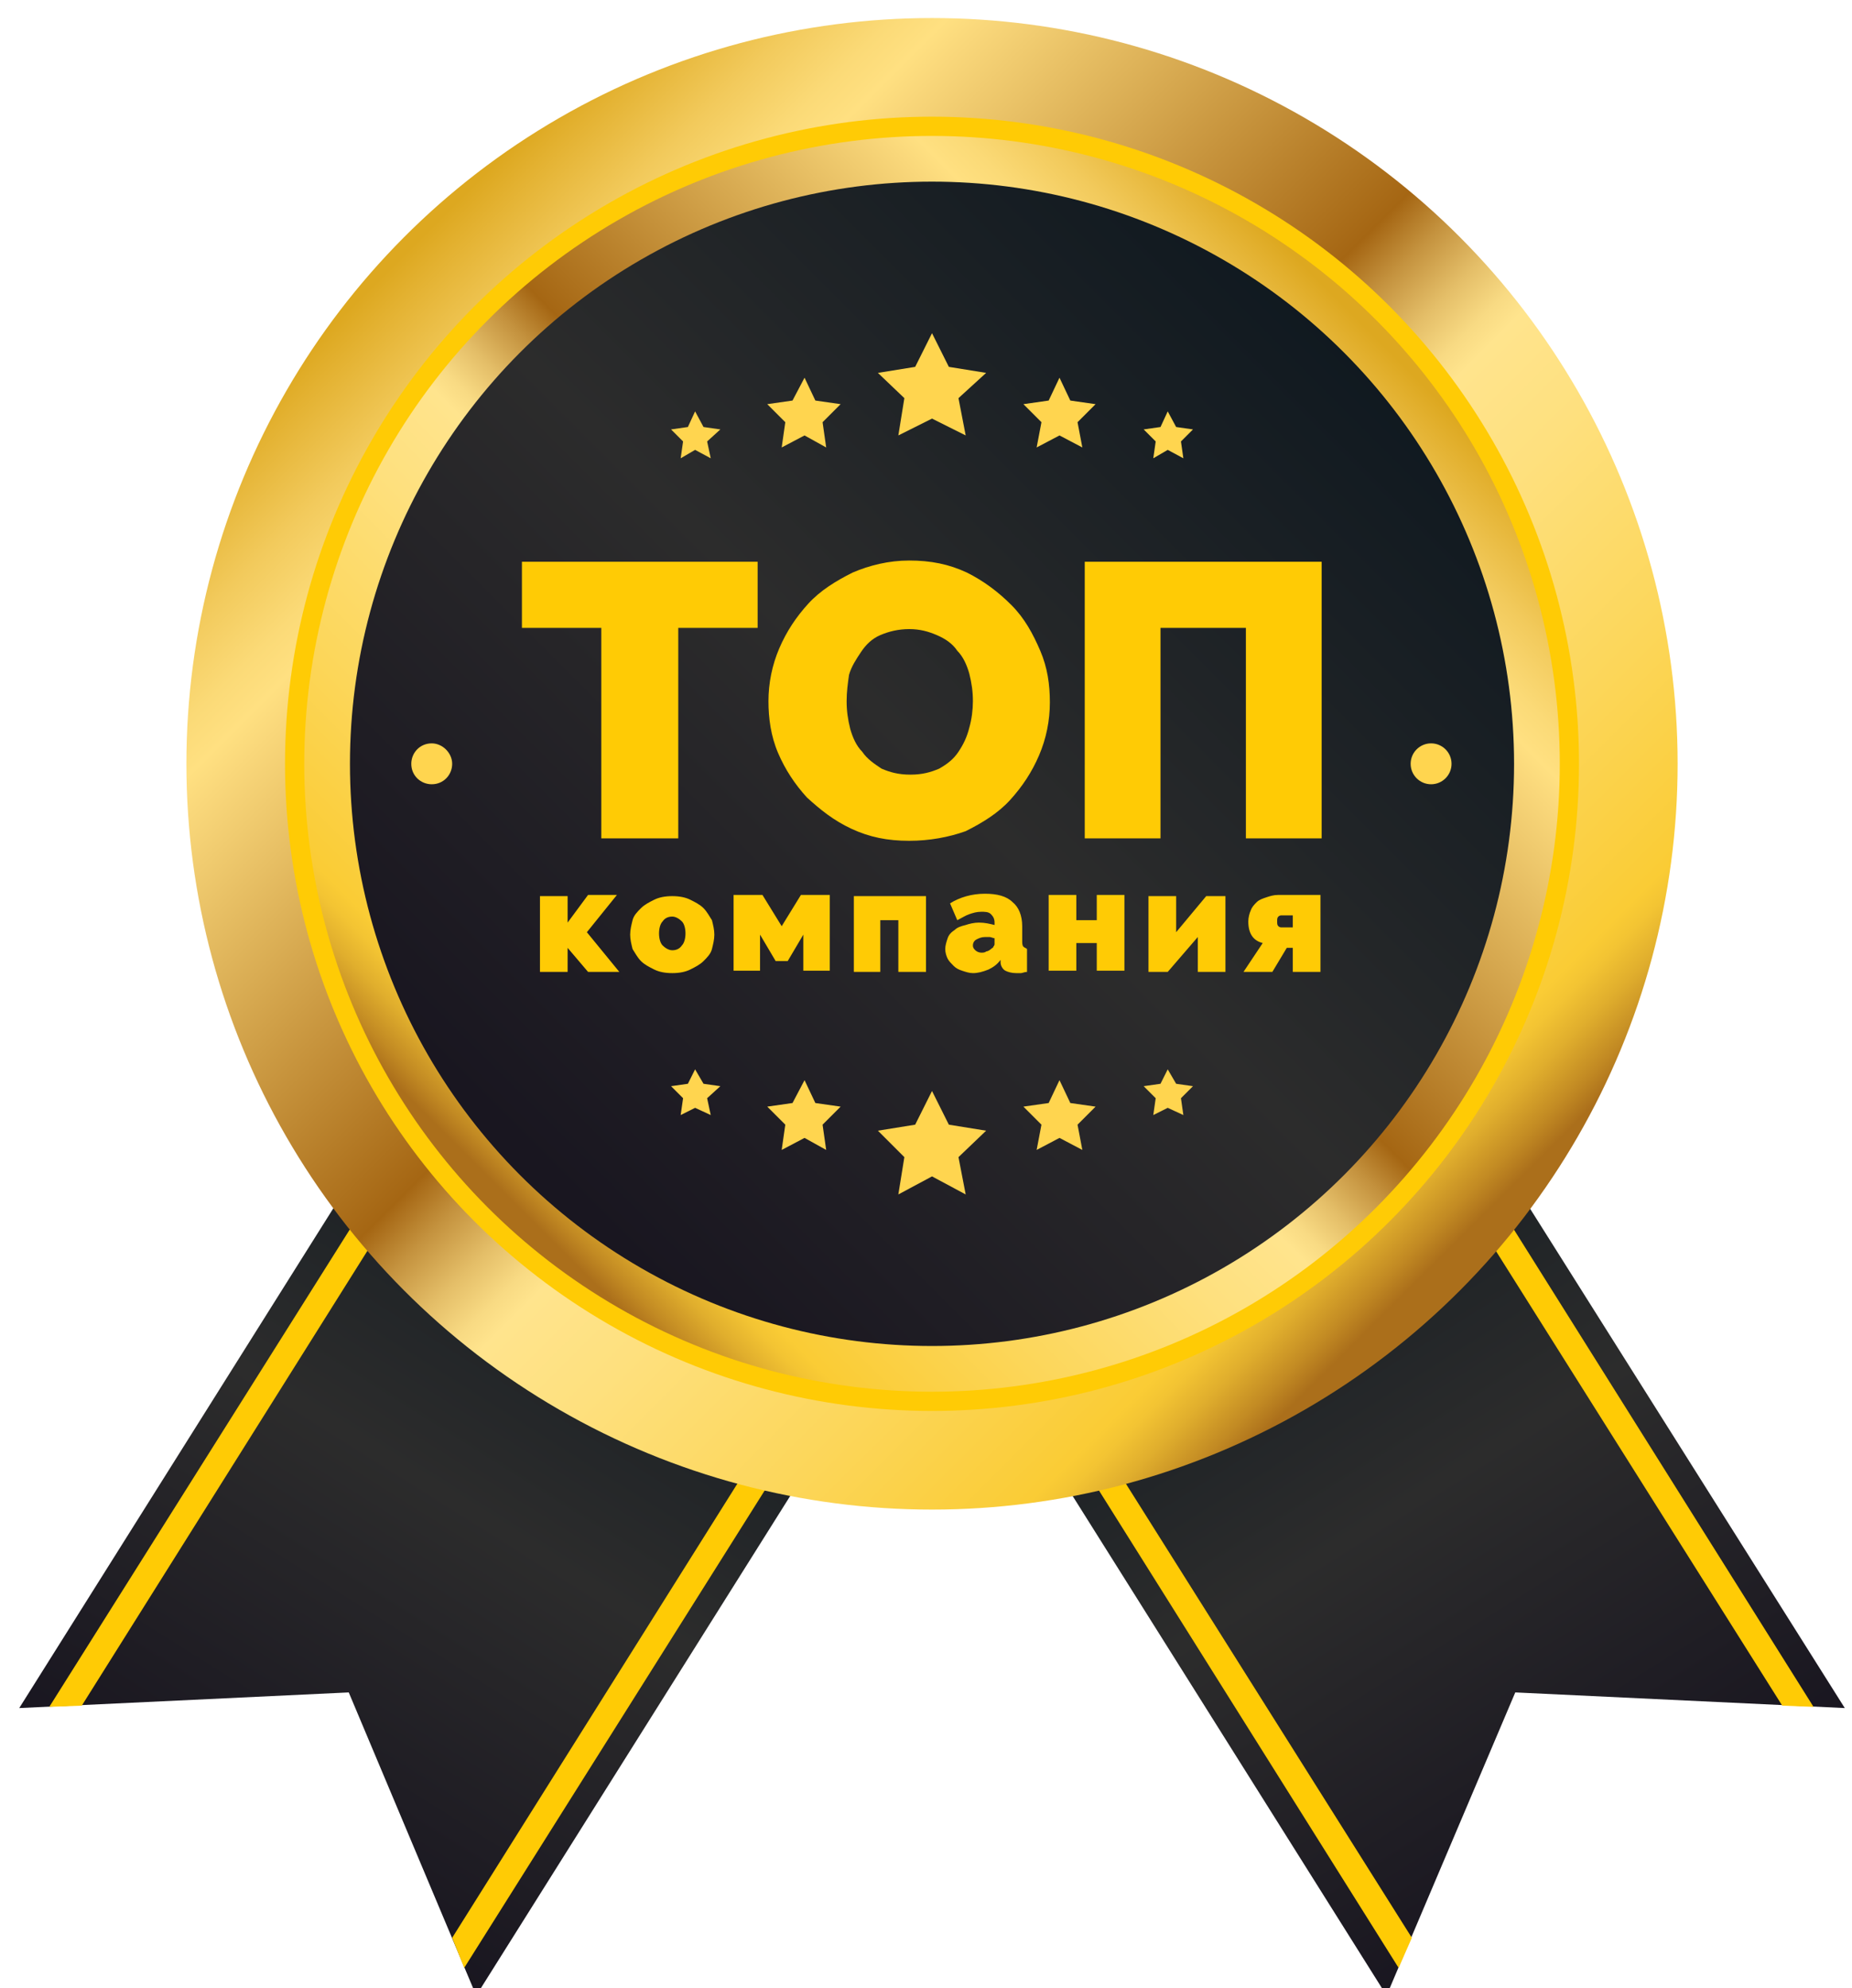
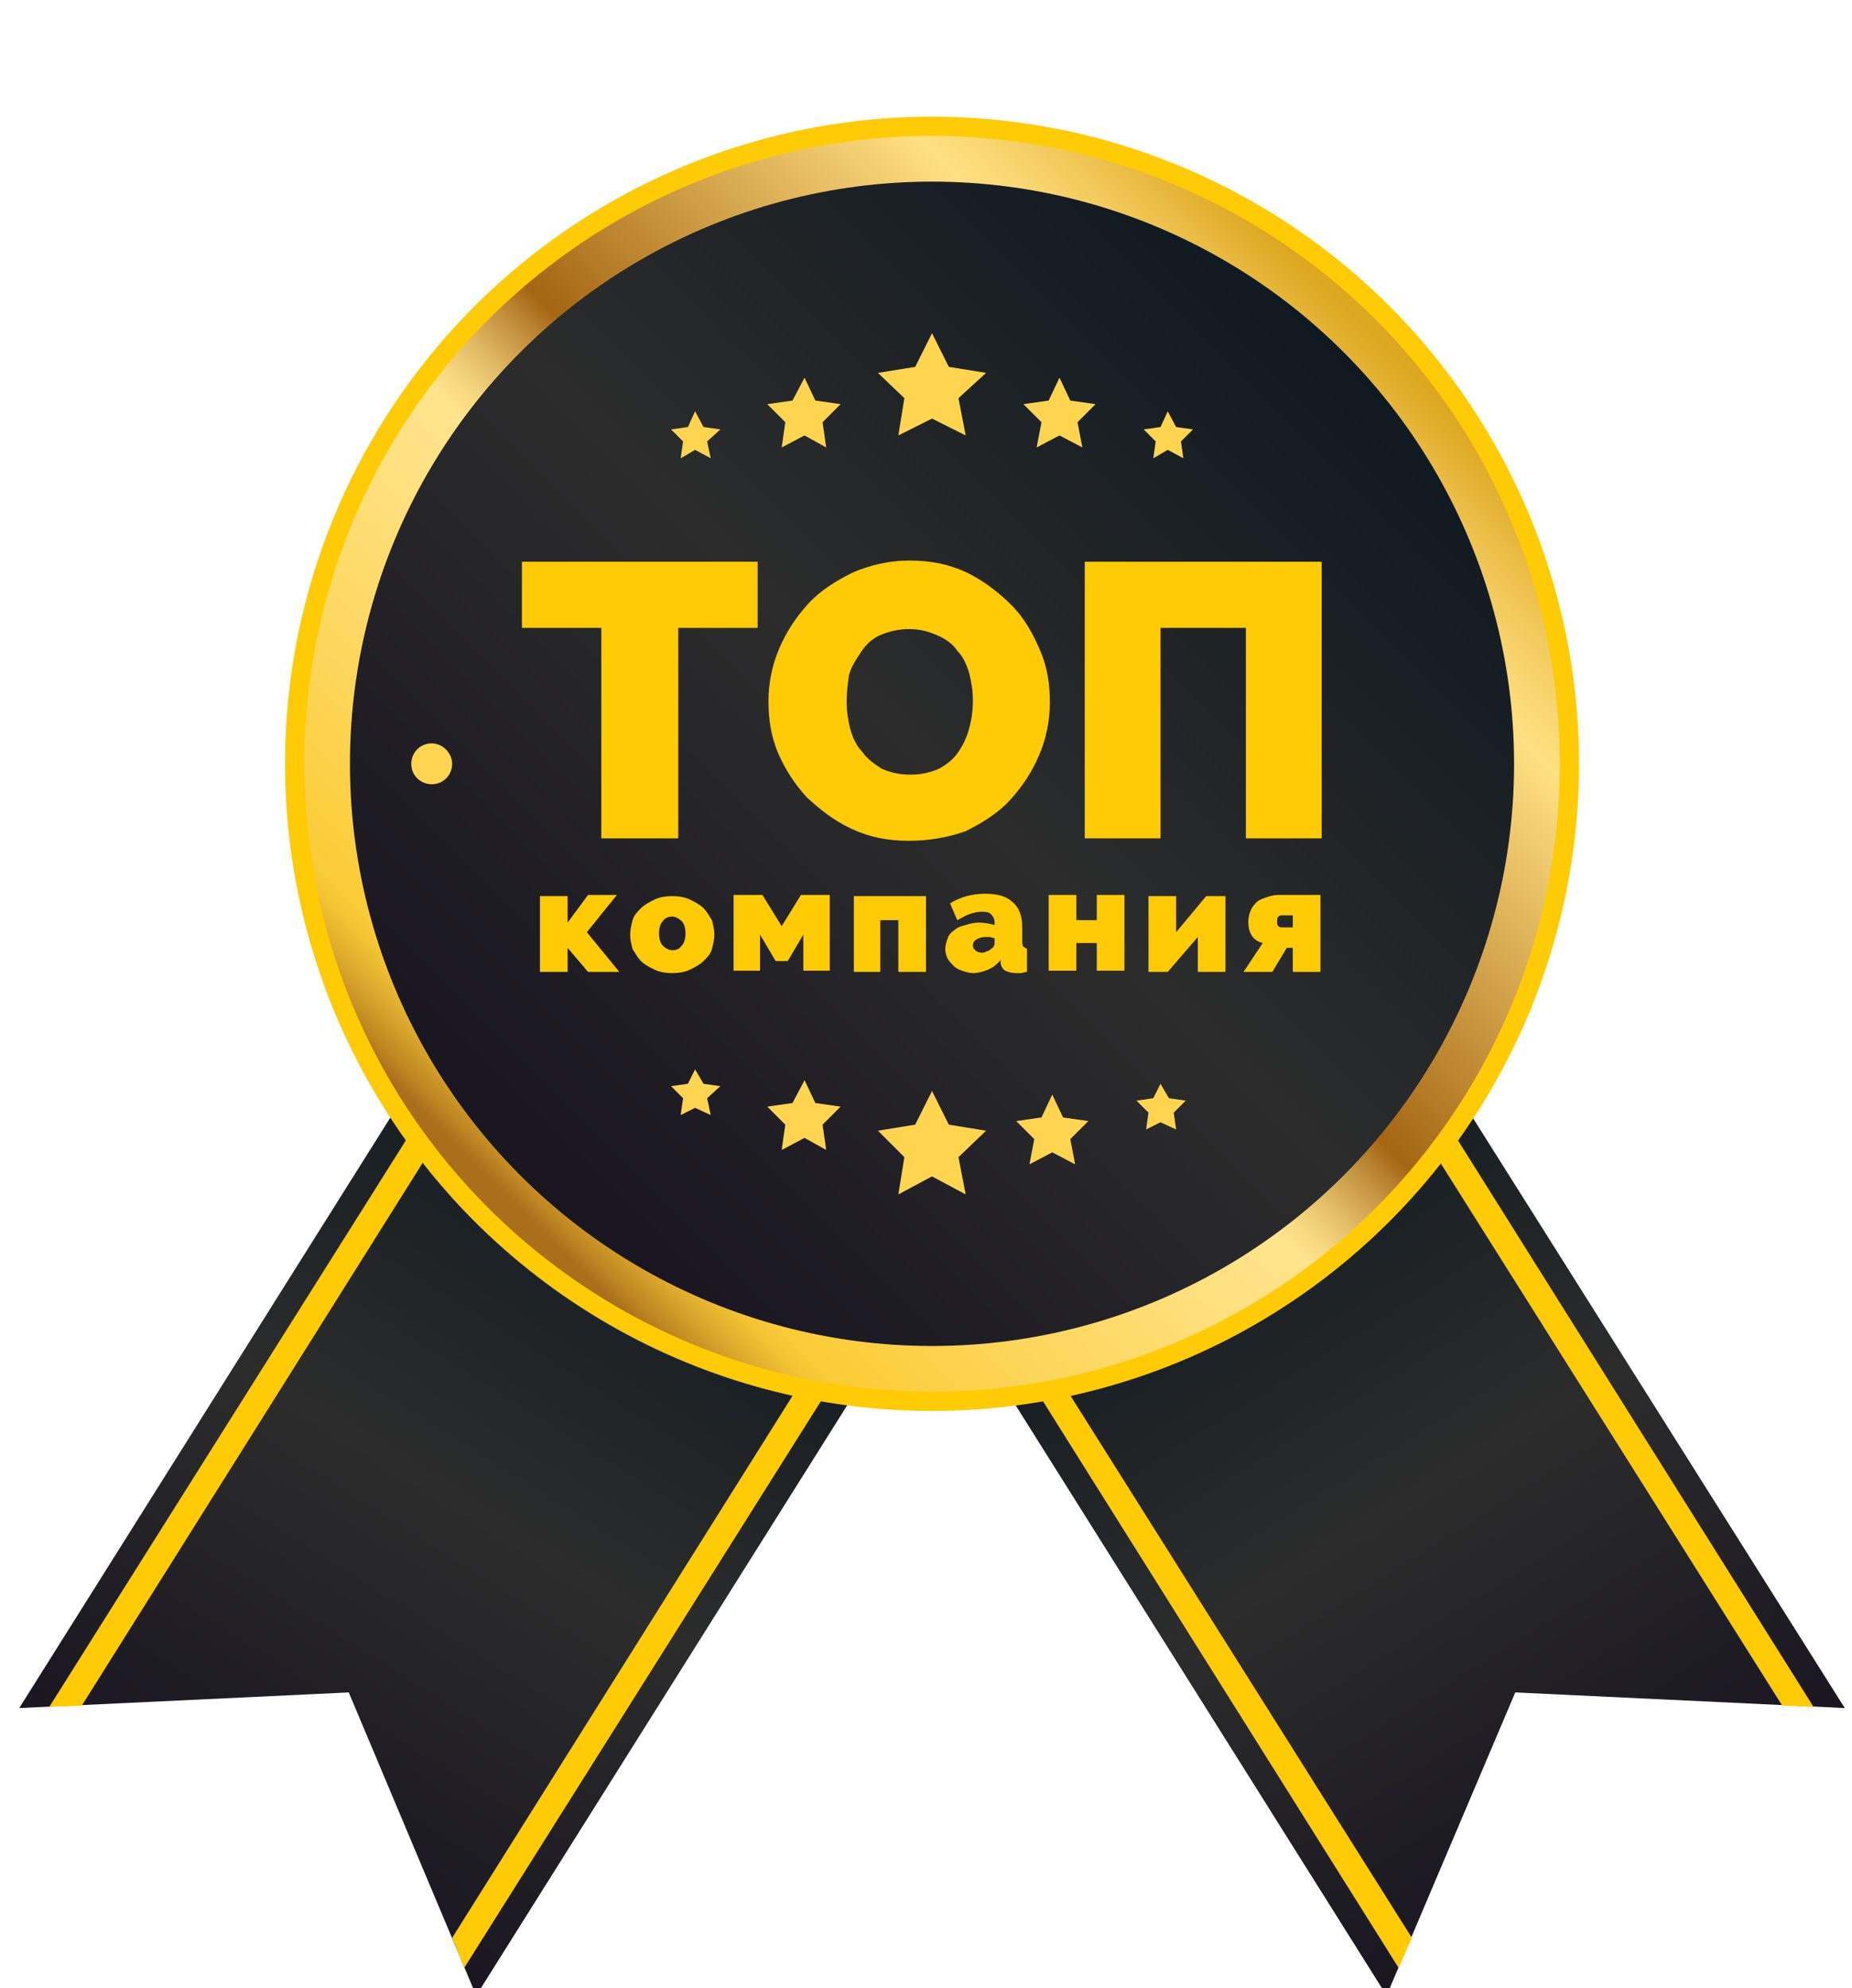
<svg xmlns="http://www.w3.org/2000/svg" version="1.1" id="OBJECTS" x="0" y="0" viewBox="0 0 154 165.3" style="enable-background:new 0 0 154 165.3" xml:space="preserve">
  <style>.st1{fill:#ffcb05}.st6{fill:#ffd54f}.st7{fill:none}.st8{enable-background:new}</style>
  <linearGradient id="SVGID_1_" gradientUnits="userSpaceOnUse" x1="239.638" y1="1068.518" x2="239.638" y2="1138.314" gradientTransform="rotate(-32.145 -1520.863 828.808)">
    <stop offset="0" style="stop-color:#101920" />
    <stop offset=".512" style="stop-color:#2c2c2c" />
    <stop offset="1" style="stop-color:#191620" />
  </linearGradient>
  <path style="fill:url(#SVGID_1_)" d="m153.4 142-27.4-1.3-10.7 25.2-36.9-58.7 38-23.9z" />
  <path class="st1" d="m82 104.9 35.4 56.2-1.1 2.5-36.1-57.5zm32.7-20.5 36.1 57.5-2.6-.1-35.4-56.2z" />
  <linearGradient id="SVGID_2_" gradientUnits="userSpaceOnUse" x1="746.424" y1="1386.968" x2="746.424" y2="1456.764" gradientTransform="scale(-1 1) rotate(-32.147 -1897.624 2136.314)">
    <stop offset="0" style="stop-color:#101920" />
    <stop offset=".512" style="stop-color:#2c2c2c" />
    <stop offset="1" style="stop-color:#191620" />
  </linearGradient>
  <path style="fill:url(#SVGID_2_)" d="m1.6 142 27.4-1.3 10.6 25.2 36.9-58.7-38-23.9z" />
  <path class="st1" d="m72.9 104.9-35.3 56.2 1 2.5 36.2-57.5zM40.3 84.4 4.1 141.9l2.7-.1 35.3-56.2z" />
  <linearGradient id="SVGID_3_" gradientUnits="userSpaceOnUse" x1="33.146" y1="1103.507" x2="119.084" y2="1189.757" gradientTransform="translate(0 -1084.522)">
    <stop offset=".015" style="stop-color:#dda820" />
    <stop offset=".035" style="stop-color:#e3b130" />
    <stop offset=".092" style="stop-color:#f2ca5c" />
    <stop offset=".137" style="stop-color:#fbda77" />
    <stop offset=".163" style="stop-color:#ffe081" />
    <stop offset=".184" style="stop-color:#f9d77a" />
    <stop offset=".47" style="stop-color:#a56613" />
    <stop offset=".501" style="stop-color:#c4923e" />
    <stop offset=".537" style="stop-color:#e4be68" />
    <stop offset=".565" style="stop-color:#f8da83" />
    <stop offset=".582" style="stop-color:#ffe48d" />
    <stop offset=".657" style="stop-color:#fee07e" />
    <stop offset=".8" style="stop-color:#fcd659" />
    <stop offset=".92" style="stop-color:#facc35" />
    <stop offset=".934" style="stop-color:#f3c433" />
    <stop offset=".956" style="stop-color:#e0ae2d" />
    <stop offset=".983" style="stop-color:#c28a23" />
    <stop offset="1" style="stop-color:#ab6f1b" />
  </linearGradient>
-   <circle cx="77.5" cy="63.5" r="62" style="fill:url(#SVGID_3_)" />
  <circle class="st1" cx="77.5" cy="63.5" r="53.8" />
  <linearGradient id="SVGID_4_" gradientUnits="userSpaceOnUse" x1="114.765" y1="1110.757" x2="41.875" y2="1183.647" gradientTransform="translate(0 -1084.522)">
    <stop offset=".015" style="stop-color:#dda820" />
    <stop offset=".035" style="stop-color:#e3b130" />
    <stop offset=".092" style="stop-color:#f2ca5c" />
    <stop offset=".137" style="stop-color:#fbda77" />
    <stop offset=".163" style="stop-color:#ffe081" />
    <stop offset=".184" style="stop-color:#f9d77a" />
    <stop offset=".47" style="stop-color:#a56613" />
    <stop offset=".501" style="stop-color:#c4923e" />
    <stop offset=".537" style="stop-color:#e4be68" />
    <stop offset=".565" style="stop-color:#f8da83" />
    <stop offset=".582" style="stop-color:#ffe48d" />
    <stop offset=".657" style="stop-color:#fee07e" />
    <stop offset=".8" style="stop-color:#fcd659" />
    <stop offset=".92" style="stop-color:#facc35" />
    <stop offset=".934" style="stop-color:#f3c433" />
    <stop offset=".956" style="stop-color:#e0ae2d" />
    <stop offset=".983" style="stop-color:#c28a23" />
    <stop offset="1" style="stop-color:#ab6f1b" />
  </linearGradient>
  <circle cx="77.5" cy="63.5" r="52.2" style="fill:url(#SVGID_4_)" />
  <linearGradient id="SVGID_5_" gradientUnits="userSpaceOnUse" x1="112.076" y1="1113.446" x2="44.444" y2="1181.078" gradientTransform="translate(0 -1084.522)">
    <stop offset="0" style="stop-color:#101920" />
    <stop offset=".512" style="stop-color:#2c2c2c" />
    <stop offset="1" style="stop-color:#191620" />
  </linearGradient>
  <circle cx="77.5" cy="63.5" r="48.4" style="fill:url(#SVGID_5_)" />
-   <path class="st6" d="m77.5 27.7 1.4 2.8 3.1.5-2.3 2.1.6 3.1-2.8-1.4-2.8 1.4.5-3.1L73 31l3.1-.5zm-10.6 3.7.9 1.9 2.1.3-1.5 1.5.3 2.1-1.8-1-1.9 1 .3-2.1-1.5-1.5 2.1-.3zm-9.1 2.8.7 1.3 1.4.2-1.1 1 .3 1.4-1.3-.7-1.2.7.2-1.4-1-1 1.4-.2zm30.3-2.8-.9 1.9-2.1.3 1.5 1.5-.4 2.1 1.9-1 1.9 1-.4-2.1 1.5-1.5-2.1-.3zm9 2.8-.6 1.3-1.4.2 1 1-.2 1.4 1.2-.7 1.3.7-.2-1.4 1-1-1.4-.2zM77.5 90.7l1.4 2.8 3.1.5-2.3 2.2.6 3.1-2.8-1.5-2.8 1.5.5-3.1L73 94l3.1-.5zm-10.6-.9.9 1.9 2.1.3-1.5 1.5.3 2.1-1.8-1-1.9 1 .3-2.1-1.5-1.5 2.1-.3zm-9.1-.9.7 1.2 1.4.2-1.1 1 .3 1.4-1.3-.6-1.2.6.2-1.4-1-1 1.4-.2zm30.3.9-.9 1.9-2.1.3 1.5 1.5-.4 2.1 1.9-1 1.9 1-.4-2.1 1.5-1.5-2.1-.3zm9-.9-.6 1.2-1.4.2 1 1-.2 1.4 1.2-.6 1.3.6-.2-1.4 1-1-1.4-.2zM37.6 63.5c0 .9-.7 1.7-1.7 1.7-.9 0-1.7-.7-1.7-1.7 0-.9.7-1.7 1.7-1.7.9 0 1.7.8 1.7 1.7z" />
-   <circle class="st6" cx="119" cy="63.5" r="1.7" />
-   <path class="st7" d="M42.2 46h70.7v24.5H42.2z" />
+   <path class="st6" d="m77.5 27.7 1.4 2.8 3.1.5-2.3 2.1.6 3.1-2.8-1.4-2.8 1.4.5-3.1L73 31l3.1-.5zm-10.6 3.7.9 1.9 2.1.3-1.5 1.5.3 2.1-1.8-1-1.9 1 .3-2.1-1.5-1.5 2.1-.3zm-9.1 2.8.7 1.3 1.4.2-1.1 1 .3 1.4-1.3-.7-1.2.7.2-1.4-1-1 1.4-.2zm30.3-2.8-.9 1.9-2.1.3 1.5 1.5-.4 2.1 1.9-1 1.9 1-.4-2.1 1.5-1.5-2.1-.3zm9 2.8-.6 1.3-1.4.2 1 1-.2 1.4 1.2-.7 1.3.7-.2-1.4 1-1-1.4-.2zM77.5 90.7l1.4 2.8 3.1.5-2.3 2.2.6 3.1-2.8-1.5-2.8 1.5.5-3.1L73 94l3.1-.5zm-10.6-.9.9 1.9 2.1.3-1.5 1.5.3 2.1-1.8-1-1.9 1 .3-2.1-1.5-1.5 2.1-.3zm-9.1-.9.7 1.2 1.4.2-1.1 1 .3 1.4-1.3-.6-1.2.6.2-1.4-1-1 1.4-.2m30.3.9-.9 1.9-2.1.3 1.5 1.5-.4 2.1 1.9-1 1.9 1-.4-2.1 1.5-1.5-2.1-.3zm9-.9-.6 1.2-1.4.2 1 1-.2 1.4 1.2-.6 1.3.6-.2-1.4 1-1-1.4-.2zM37.6 63.5c0 .9-.7 1.7-1.7 1.7-.9 0-1.7-.7-1.7-1.7 0-.9.7-1.7 1.7-1.7.9 0 1.7.8 1.7 1.7z" />
  <g class="st8">
    <path class="st1" d="M63 52.2h-6.6v17.5H50V52.2h-6.6v-5.5H63v5.5zm12.6 17.7c-1.8 0-3.3-.3-4.8-1s-2.6-1.6-3.7-2.6c-1-1.1-1.8-2.3-2.4-3.7-.6-1.4-.8-2.9-.8-4.3 0-1.5.3-3 .9-4.4.6-1.4 1.4-2.6 2.4-3.7s2.3-1.9 3.7-2.6c1.4-.6 3-1 4.7-1 1.8 0 3.3.3 4.8 1 1.4.7 2.6 1.6 3.7 2.7s1.8 2.4 2.4 3.8c.6 1.4.8 2.8.8 4.3s-.3 3-.9 4.4c-.6 1.4-1.4 2.6-2.4 3.7s-2.3 1.9-3.7 2.6c-1.4.5-3 .8-4.7.8zm-5.2-11.6c0 .8.1 1.5.3 2.3.2.7.5 1.4 1 1.9.4.6 1 1 1.6 1.4.7.3 1.4.5 2.4.5s1.7-.2 2.4-.5c.7-.4 1.2-.8 1.6-1.4.4-.6.7-1.2.9-2 .2-.7.3-1.5.3-2.2 0-.8-.1-1.5-.3-2.3-.2-.7-.5-1.4-1-1.9-.4-.6-1-1-1.7-1.3-.7-.3-1.4-.5-2.3-.5-.9 0-1.7.2-2.4.5s-1.2.8-1.6 1.4c-.4.6-.8 1.2-1 1.9-.1.7-.2 1.4-.2 2.2zm19.8-11.6h19.7v23h-6.3V52.2h-7.1v17.5h-6.3v-23z" />
  </g>
  <path class="st7" d="M42.2 71.9h70.7v9H42.2z" />
  <g class="st8">
    <path class="st1" d="M48.9 74.4h2.4l-2.5 3.1 2.7 3.3h-2.6l-1.7-2v2h-2.3v-6.3h2.3v2.2l1.7-2.3zm7 6.5c-.6 0-1.1-.1-1.5-.3s-.8-.4-1.1-.7c-.3-.3-.5-.7-.7-1-.1-.4-.2-.8-.2-1.2s.1-.8.2-1.2c.1-.4.4-.7.7-1 .3-.3.7-.5 1.1-.7s.9-.3 1.5-.3 1.1.1 1.5.3.8.4 1.1.7.5.7.7 1c.1.4.2.8.2 1.2s-.1.8-.2 1.2c-.1.4-.4.7-.7 1-.3.3-.7.5-1.1.7s-.9.3-1.5.3zm-1.1-3.3c0 .4.1.8.3 1 .2.2.5.4.8.4.3 0 .6-.1.8-.4.2-.2.3-.6.3-1s-.1-.8-.3-1c-.2-.2-.5-.4-.8-.4-.3 0-.6.1-.8.4-.2.2-.3.6-.3 1zM65 77l1.6-2.6H69v6.3h-2.2v-3l-1.3 2.2h-1l-1.3-2.2v3H61v-6.3h2.4L65 77zm12 3.8h-2.3v-4.3h-1.5v4.3H71v-6.3h6v6.3zm3.9.1c-.3 0-.6-.1-.9-.2-.3-.1-.5-.2-.7-.4-.2-.2-.4-.4-.5-.6-.1-.2-.2-.5-.2-.8 0-.3.1-.6.2-.9.1-.3.3-.5.6-.7.2-.2.5-.3.9-.4.3-.1.7-.2 1.1-.2.5 0 .9.1 1.3.2v-.2c0-.3-.1-.5-.3-.7s-.5-.2-.8-.2c-.4 0-.7.1-1 .2s-.6.3-1 .5l-.6-1.4c.8-.5 1.8-.8 2.9-.8 1 0 1.8.2 2.3.7.5.4.8 1.1.8 2v1.2c0 .2 0 .4.1.5s.2.1.3.2v1.9c-.2 0-.4.1-.5.1h-.4c-.4 0-.7-.1-.9-.2-.2-.1-.4-.4-.4-.7v-.2c-.3.4-.6.6-1 .8-.5.2-.9.3-1.3.3zm.7-1.7c.1 0 .3 0 .4-.1.1 0 .3-.1.4-.2.1-.1.2-.1.2-.2.1-.1.1-.2.1-.2V78c-.1 0-.3-.1-.4-.1h-.4c-.3 0-.5.1-.7.2-.2.1-.3.3-.3.5s.1.3.2.4.3.2.5.2zm7.9-2.7h1.7v-2.1h2.3v6.3h-2.3v-2.3h-1.7v2.3h-2.3v-6.3h2.3v2.1zm8.3 1 2.5-3h1.6v6.3h-2.3v-2.9l-2.5 2.9h-1.6v-6.3h2.3v3zm7.2.9c-.4-.1-.7-.3-.9-.6-.2-.3-.3-.7-.3-1.2 0-.3.1-.7.2-.9.1-.3.3-.5.5-.7.2-.2.5-.3.8-.4s.6-.2 1-.2h3.5v6.4h-2.3v-2h-.5l-1.2 2h-2.4l1.6-2.4zm2.5-1.2v-1.1h-.9c-.1 0-.2 0-.3.1s-.1.2-.1.4 0 .3.1.4c.1.1.2.1.3.1h.9z" />
  </g>
</svg>